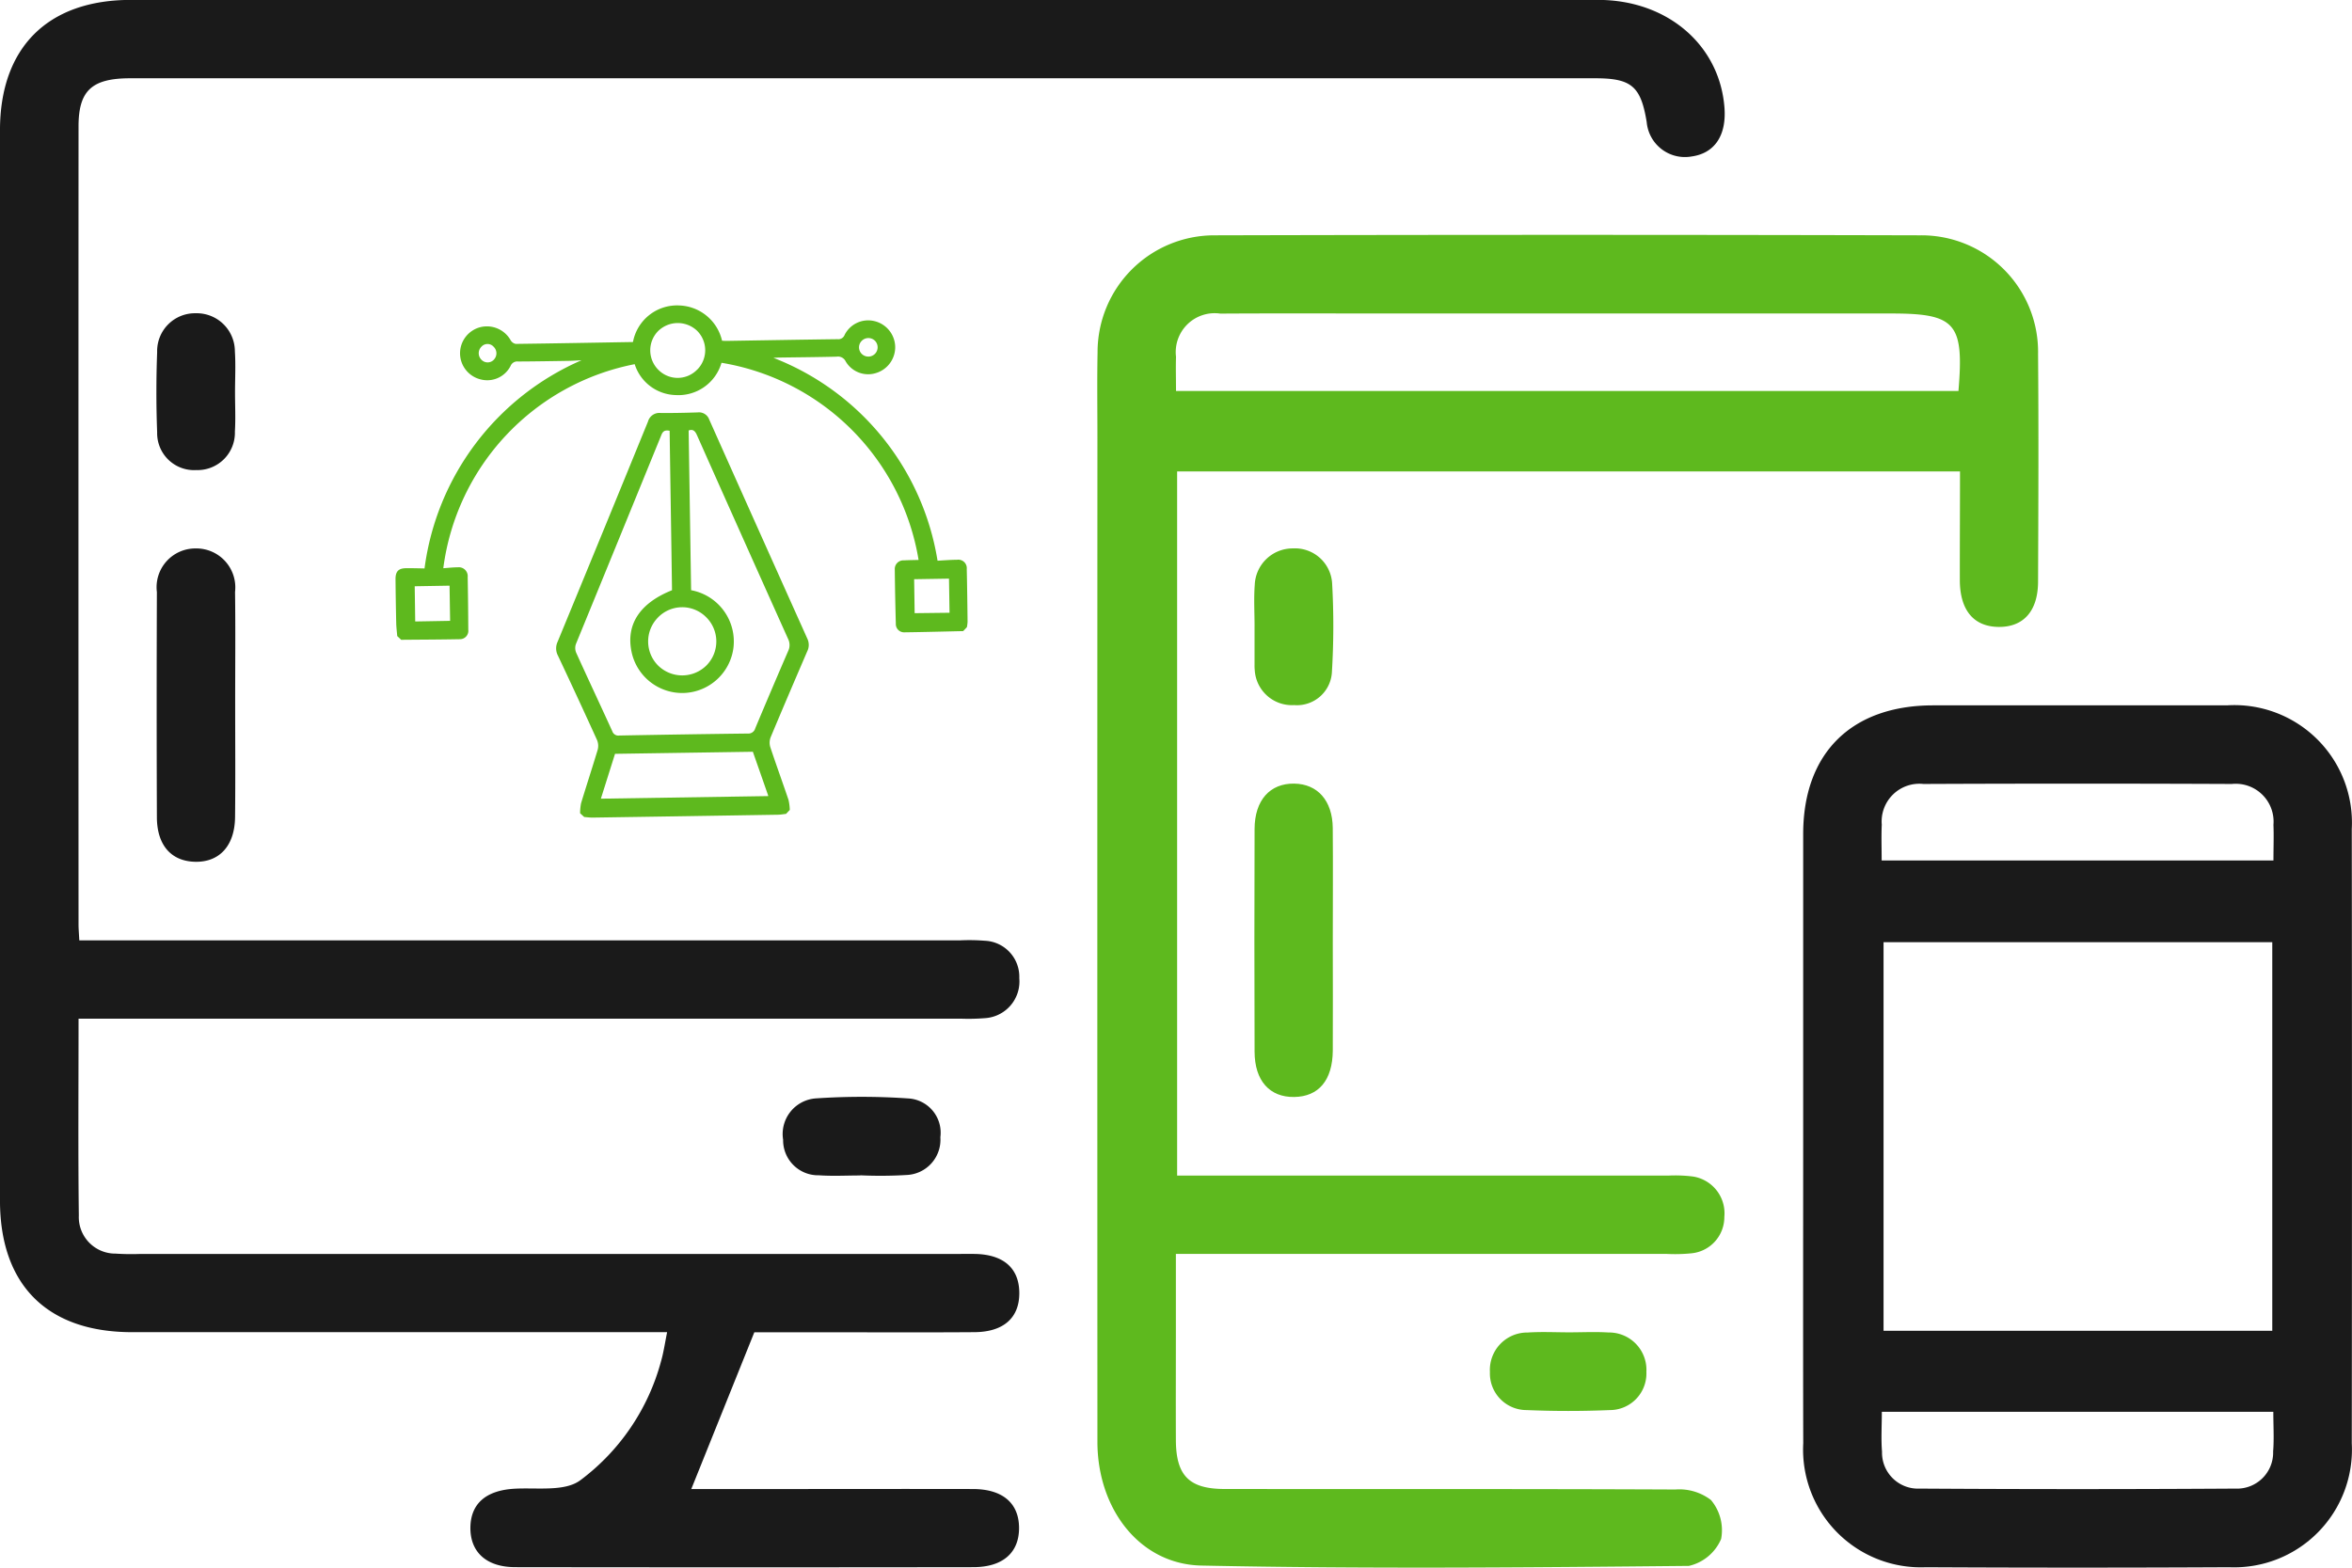
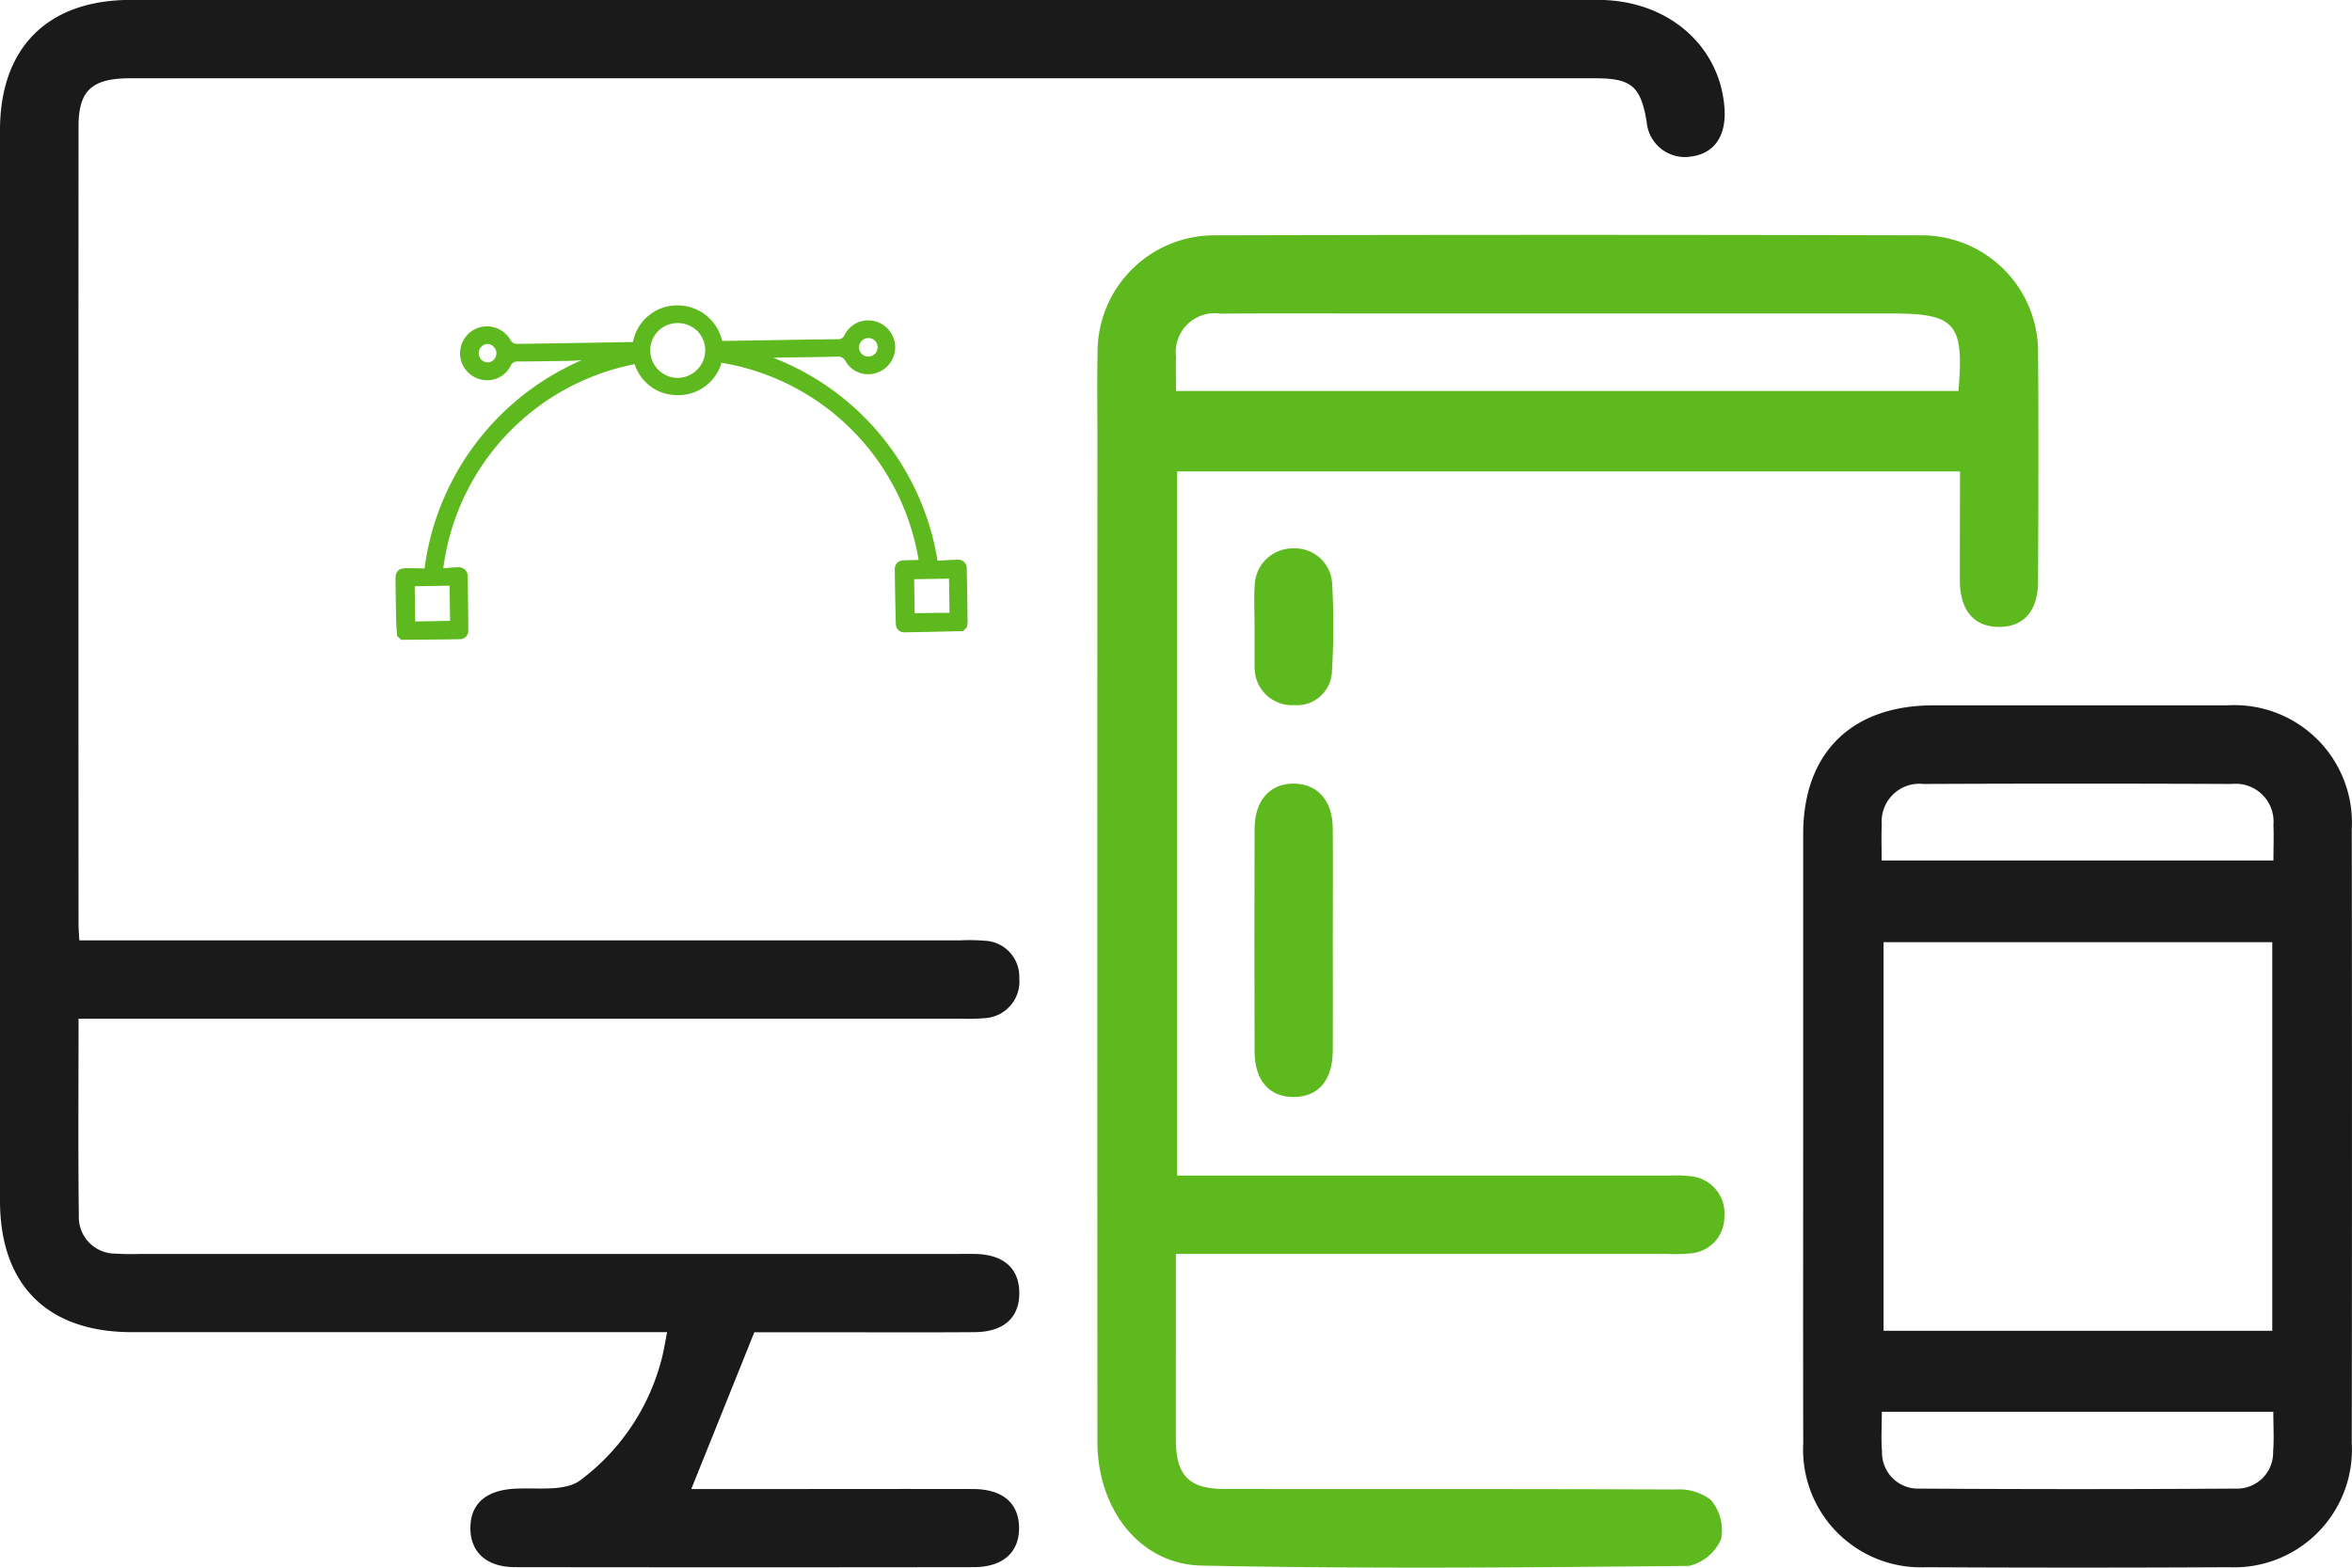
<svg xmlns="http://www.w3.org/2000/svg" width="125.851" height="83.899" viewBox="0 0 125.851 83.899">
  <g id="Group_33067" data-name="Group 33067" transform="translate(-272.574 -5521.647)">
    <g id="Group_2579" data-name="Group 2579" transform="translate(2690.965 4986.739)">
      <path id="Path_9149" data-name="Path 9149" d="M-2414.188,589.435c0,3.635-.027,7.081.015,10.528A1.954,1.954,0,0,0-2412.2,602a12.745,12.745,0,0,0,1.31.018h43.646c.349,0,.7-.007,1.048,0,1.5.036,2.326.758,2.346,2.054.02,1.347-.823,2.121-2.4,2.132-2.621.019-5.243.006-7.865.006h-3.913l-3.373,8.389h5.249c3.277,0,6.554-.008,9.831,0,1.584.006,2.454.759,2.458,2.081s-.866,2.1-2.447,2.1q-12.255.017-24.51,0c-1.557,0-2.425-.82-2.4-2.149.029-1.282.869-1.965,2.368-2.049,1.189-.067,2.666.165,3.5-.443a11.748,11.748,0,0,0,4.335-6.388c.13-.455.2-.928.322-1.547h-1.5q-13.566,0-27.132,0c-4.538,0-7.065-2.525-7.065-7.051q0-28.634,0-57.268c0-4.433,2.556-6.982,7-6.982q39.255,0,78.511,0c3.693,0,6.5,2.4,6.762,5.756.116,1.494-.522,2.45-1.752,2.622a2.053,2.053,0,0,1-2.408-1.838c-.314-1.915-.809-2.346-2.758-2.346q-39.19,0-78.38,0c-2.057,0-2.771.652-2.772,2.576q-.008,21.361,0,42.722c0,.215.02.431.041.839h47.138a10.456,10.456,0,0,1,1.309.021,1.927,1.927,0,0,1,1.85,2,1.966,1.966,0,0,1-1.842,2.144,11.166,11.166,0,0,1-1.309.026h-47.182Z" fill="#1a1a1a" />
      <path id="Path_9150" data-name="Path 9150" d="M-2204.537,583.464h-41.89v37.686h1.381q12.454,0,24.907,0a7.74,7.74,0,0,1,1.307.049,1.992,1.992,0,0,1,1.685,2.161,1.947,1.947,0,0,1-1.774,1.951,8.8,8.8,0,0,1-1.309.031q-12.323,0-24.646,0h-1.618c0,1.44,0,2.819,0,4.2,0,1.923-.008,3.845,0,5.767.01,1.9.708,2.612,2.61,2.614,8.04.009,16.081-.009,24.121.027a2.784,2.784,0,0,1,1.9.563,2.512,2.512,0,0,1,.544,2.084,2.47,2.47,0,0,1-1.725,1.442c-8.694.085-17.392.163-26.084-.018-3.319-.069-5.563-3.05-5.564-6.619q-.01-26.87,0-53.739c0-1.529-.022-3.059.008-4.587a6.247,6.247,0,0,1,6.27-6.248q18.877-.048,37.754,0a6.237,6.237,0,0,1,6.3,6.347c.033,4.063.017,8.126,0,12.189-.005,1.578-.784,2.438-2.118,2.422-1.318-.017-2.055-.881-2.068-2.479C-2204.549,587.39-2204.537,585.475-2204.537,583.464Zm-.083-4.306c.306-3.632-.154-4.146-3.591-4.146h-26.863c-3.014,0-6.028-.013-9.042.006a2.083,2.083,0,0,0-2.371,2.312c-.018.594,0,1.189,0,1.828Z" transform="translate(-108.978 -23.326)" fill="#5eb91e" />
      <path id="Path_9151" data-name="Path 9151" d="M-2142.843,665.708q0-8.055,0-16.11c0-4.332,2.582-6.884,6.948-6.887q7.86,0,15.719,0a6.292,6.292,0,0,1,6.687,6.621q.02,16.437,0,32.874a6.3,6.3,0,0,1-6.555,6.631q-8.121.042-16.243,0a6.3,6.3,0,0,1-6.553-6.629C-2142.853,676.71-2142.843,671.209-2142.843,665.708Zm25.1-10.324h-20.8v20.8h20.8Zm-20.9-4.373h20.963c0-.694.024-1.3,0-1.906a2.026,2.026,0,0,0-2.227-2.187q-8.248-.035-16.5,0a2.02,2.02,0,0,0-2.231,2.179C-2138.667,649.7-2138.644,650.31-2138.644,651.011Zm.008,29.506c0,.763-.046,1.455.01,2.138a1.928,1.928,0,0,0,2.027,1.974q8.443.053,16.887,0a1.93,1.93,0,0,0,2.014-1.988c.055-.682.01-1.372.01-2.122Z" transform="translate(-179.063 -70.053)" fill="#1a1a1a" />
-       <path id="Path_9152" data-name="Path 9152" d="M-2390.247,627.084c0,2.008.016,4.017-.006,6.025-.016,1.541-.842,2.431-2.156,2.393-1.266-.037-2.021-.89-2.027-2.383q-.023-6.025,0-12.049a2.075,2.075,0,0,1,2.082-2.337,2.085,2.085,0,0,1,2.1,2.328C-2390.227,623.068-2390.248,625.076-2390.247,627.084Z" transform="translate(-15.56 -54.473)" fill="#1a1a1a" />
      <path id="Path_9153" data-name="Path 9153" d="M-2222.517,663.2c0,1.921.012,3.842,0,5.763-.013,1.59-.757,2.464-2.067,2.482s-2.113-.865-2.118-2.424q-.021-5.96,0-11.919c.005-1.541.825-2.449,2.124-2.428,1.245.02,2.042.906,2.059,2.37C-2222.5,659.094-2222.518,661.146-2222.517,663.2Z" transform="translate(-124.559 -77.828)" fill="#5eb91e" />
-       <path id="Path_9154" data-name="Path 9154" d="M-2294.6,706.76c-.739,0-1.48.042-2.216-.01a1.875,1.875,0,0,1-1.916-1.905,1.91,1.91,0,0,1,1.733-2.209,36.128,36.128,0,0,1,4.948,0,1.836,1.836,0,0,1,1.733,2.076,1.888,1.888,0,0,1-1.807,2.022,23.147,23.147,0,0,1-2.476.017Z" transform="translate(-77.756 -108.942)" fill="#1a1a1a" />
-       <path id="Path_9155" data-name="Path 9155" d="M-2390.282,587.041c0,.695.035,1.392-.007,2.084a2,2,0,0,1-2.067,2.058,1.978,1.978,0,0,1-2.093-2.022c-.054-1.431-.053-2.867,0-4.3a2.024,2.024,0,0,1,2.059-2.071,2.042,2.042,0,0,1,2.1,2.035C-2390.242,585.562-2390.283,586.3-2390.282,587.041Z" transform="translate(-15.533 -31.117)" fill="#1a1a1a" />
      <path id="Path_9156" data-name="Path 9156" d="M-2226.708,622.9c0-.739-.045-1.48.01-2.214a2.032,2.032,0,0,1,2.042-1.956,1.992,1.992,0,0,1,2.1,1.893,40.726,40.726,0,0,1-.011,4.687,1.873,1.873,0,0,1-2.02,1.806,1.994,1.994,0,0,1-2.111-1.871,2.1,2.1,0,0,1-.011-.26q0-1.042,0-2.085Z" transform="translate(-124.554 -54.472)" fill="#5eb91e" />
-       <path id="Path_9157" data-name="Path 9157" d="M-2186.47,738.521c.7,0,1.4-.036,2.1.008a2,2,0,0,1,2.026,2.11,1.959,1.959,0,0,1-1.955,2.043c-1.482.062-2.971.062-4.453,0a1.962,1.962,0,0,1-1.964-2.037,2,2,0,0,1,2.024-2.114C-2187.957,738.482-2187.212,738.521-2186.47,738.521Z" transform="translate(-147.952 -132.308)" fill="#5eb91e" />
    </g>
    <g id="Group_2580" data-name="Group 2580" transform="translate(2497.947 5374.838)">
      <path id="Path_9147" data-name="Path 9147" d="M-2173.835,180.585c-1.045.023-2.09.052-3.136.065a.442.442,0,0,1-.468-.463q-.04-1.453-.056-2.907a.46.46,0,0,1,.485-.481c.263-.014.526-.016.789-.023a12.808,12.808,0,0,0-10.546-10.551,2.4,2.4,0,0,1-2.439,1.728,2.368,2.368,0,0,1-2.206-1.654,12.8,12.8,0,0,0-10.241,10.921c.261-.018.515-.048.769-.049a.477.477,0,0,1,.536.522q.026,1.409.032,2.819a.449.449,0,0,1-.455.506c-1.045.02-2.091.023-3.136.032l-.211-.2c-.019-.233-.049-.466-.054-.7q-.026-1.174-.037-2.349c0-.409.155-.576.56-.582.332-.005.665.007.992.012a14.154,14.154,0,0,1,8.4-11.142c-.219.011-.439.028-.658.032-.91.015-1.821.031-2.731.035a.385.385,0,0,0-.407.237,1.4,1.4,0,0,1-1.611.719,1.442,1.442,0,0,1-1.093-1.393,1.445,1.445,0,0,1,1.085-1.4,1.458,1.458,0,0,1,1.627.707.4.4,0,0,0,.27.188c2.085-.026,4.169-.065,6.271-.1a2.4,2.4,0,0,1,2.486-1.957,2.433,2.433,0,0,1,2.281,1.889c.07,0,.147.009.223.008,1.987-.032,3.974-.067,5.961-.092a.357.357,0,0,0,.375-.232,1.411,1.411,0,0,1,1.579-.739,1.445,1.445,0,0,1,1.126,1.367,1.446,1.446,0,0,1-1.025,1.415,1.392,1.392,0,0,1-1.624-.622.457.457,0,0,0-.489-.253c-1.018.025-2.036.032-3.054.047-.094,0-.187.008-.323.015a14.036,14.036,0,0,1,8.781,10.857c.327-.017.685-.047,1.044-.05a.455.455,0,0,1,.519.5c.022.94.033,1.879.044,2.819a1.963,1.963,0,0,1-.037.29Zm-14.225-14a1.47,1.47,0,0,0-.024-2.084,1.5,1.5,0,0,0-2.091.044,1.472,1.472,0,0,0,.037,2.064A1.452,1.452,0,0,0-2188.06,166.581Zm-15.122,11.6c.009.641.018,1.281.026,1.884l1.868-.033c-.01-.616-.02-1.257-.03-1.883Zm28.588-.408-1.865.03c.009.6.019,1.243.027,1.818l1.867-.022C-2174.574,179-2174.584,178.373-2174.594,177.778Zm-3.976-12.745a.5.5,0,0,0-.707.033.492.492,0,0,0,.016.685.5.5,0,0,0,.709-.008A.5.5,0,0,0-2178.569,165.033Zm-20.372,1.019a.487.487,0,0,0-.02-.686.436.436,0,0,0-.651,0,.492.492,0,0,0,.014.709A.455.455,0,0,0-2198.941,166.052Z" fill="#5eb91e" />
-       <path id="Path_9148" data-name="Path 9148" d="M-2093.43,257.627a2.678,2.678,0,0,1,.052-.542c.29-.954.6-1.9.888-2.856a.809.809,0,0,0-.034-.52q-1.031-2.268-2.094-4.521a.828.828,0,0,1-.022-.726q2.432-5.894,4.842-11.8a.631.631,0,0,1,.659-.459c.665.008,1.331-.008,2-.029a.581.581,0,0,1,.618.384q2.622,5.876,5.259,11.746a.774.774,0,0,1-.023.673c-.656,1.526-1.311,3.052-1.951,4.585a.809.809,0,0,0-.019.52c.313.946.656,1.883.975,2.827a2.653,2.653,0,0,1,.069.54l-.2.211c-.145.016-.291.043-.436.045q-4.964.08-9.927.154c-.146,0-.291-.021-.437-.032Zm4.79-20.471c-.2-.036-.341-.022-.436.211q-2.284,5.605-4.58,11.206a.646.646,0,0,0,.014.458c.637,1.406,1.294,2.8,1.935,4.208a.341.341,0,0,0,.378.227q3.435-.065,6.87-.106a.378.378,0,0,0,.4-.28q.866-2.068,1.757-4.126a.734.734,0,0,0,0-.659q-2.451-5.454-4.882-10.918c-.106-.237-.232-.313-.439-.236.044,2.855.088,5.7.132,8.548a2.791,2.791,0,0,1,2.263,3.1,2.773,2.773,0,0,1-2.634,2.4,2.771,2.771,0,0,1-2.813-2.188c-.314-1.476.438-2.622,2.162-3.311C-2088.552,242.851-2088.6,240.014-2088.64,237.156Zm4.453,17.179-7.375.111-.757,2.4,8.956-.138c0-.013-.013-.059-.029-.1C-2083.659,255.84-2083.927,255.076-2084.187,254.335Zm-5.085-7.177a1.825,1.825,0,0,0,.037,2.584,1.842,1.842,0,0,0,2.57-.032,1.824,1.824,0,0,0-.028-2.584A1.807,1.807,0,0,0-2089.272,247.157Z" transform="translate(-100.902 -67.293)" fill="#5eb91e" />
    </g>
  </g>
</svg>